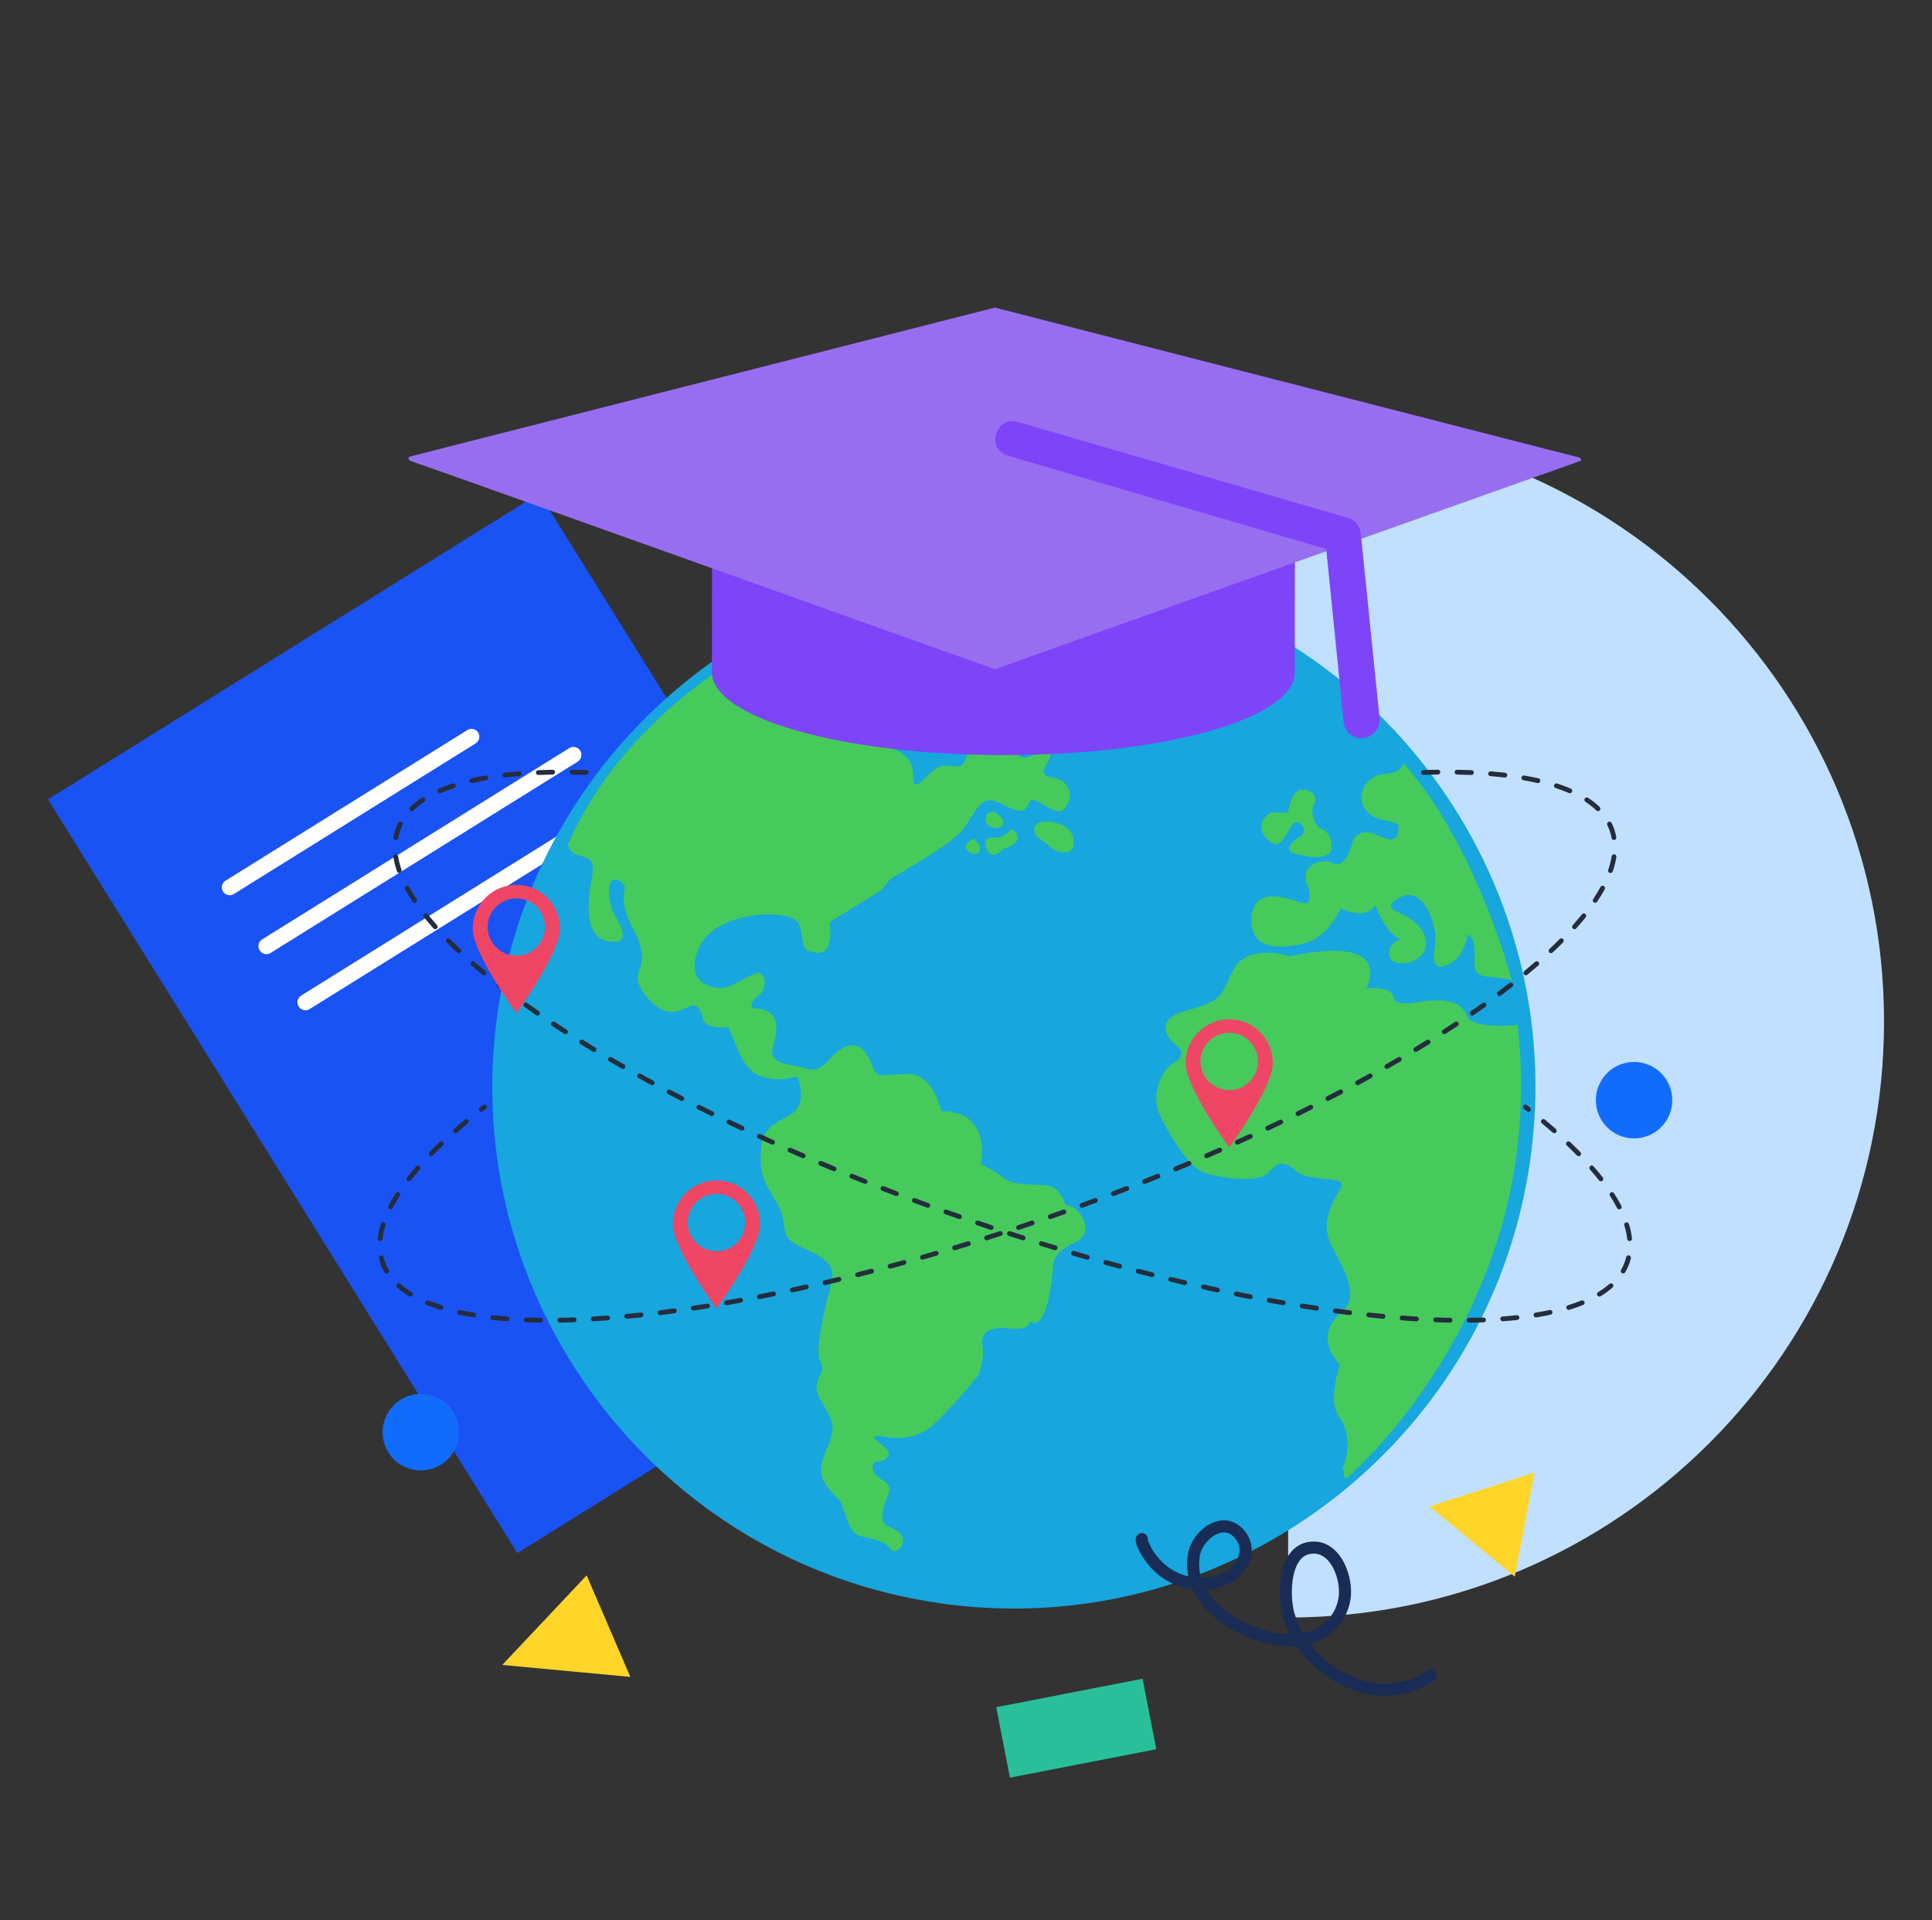
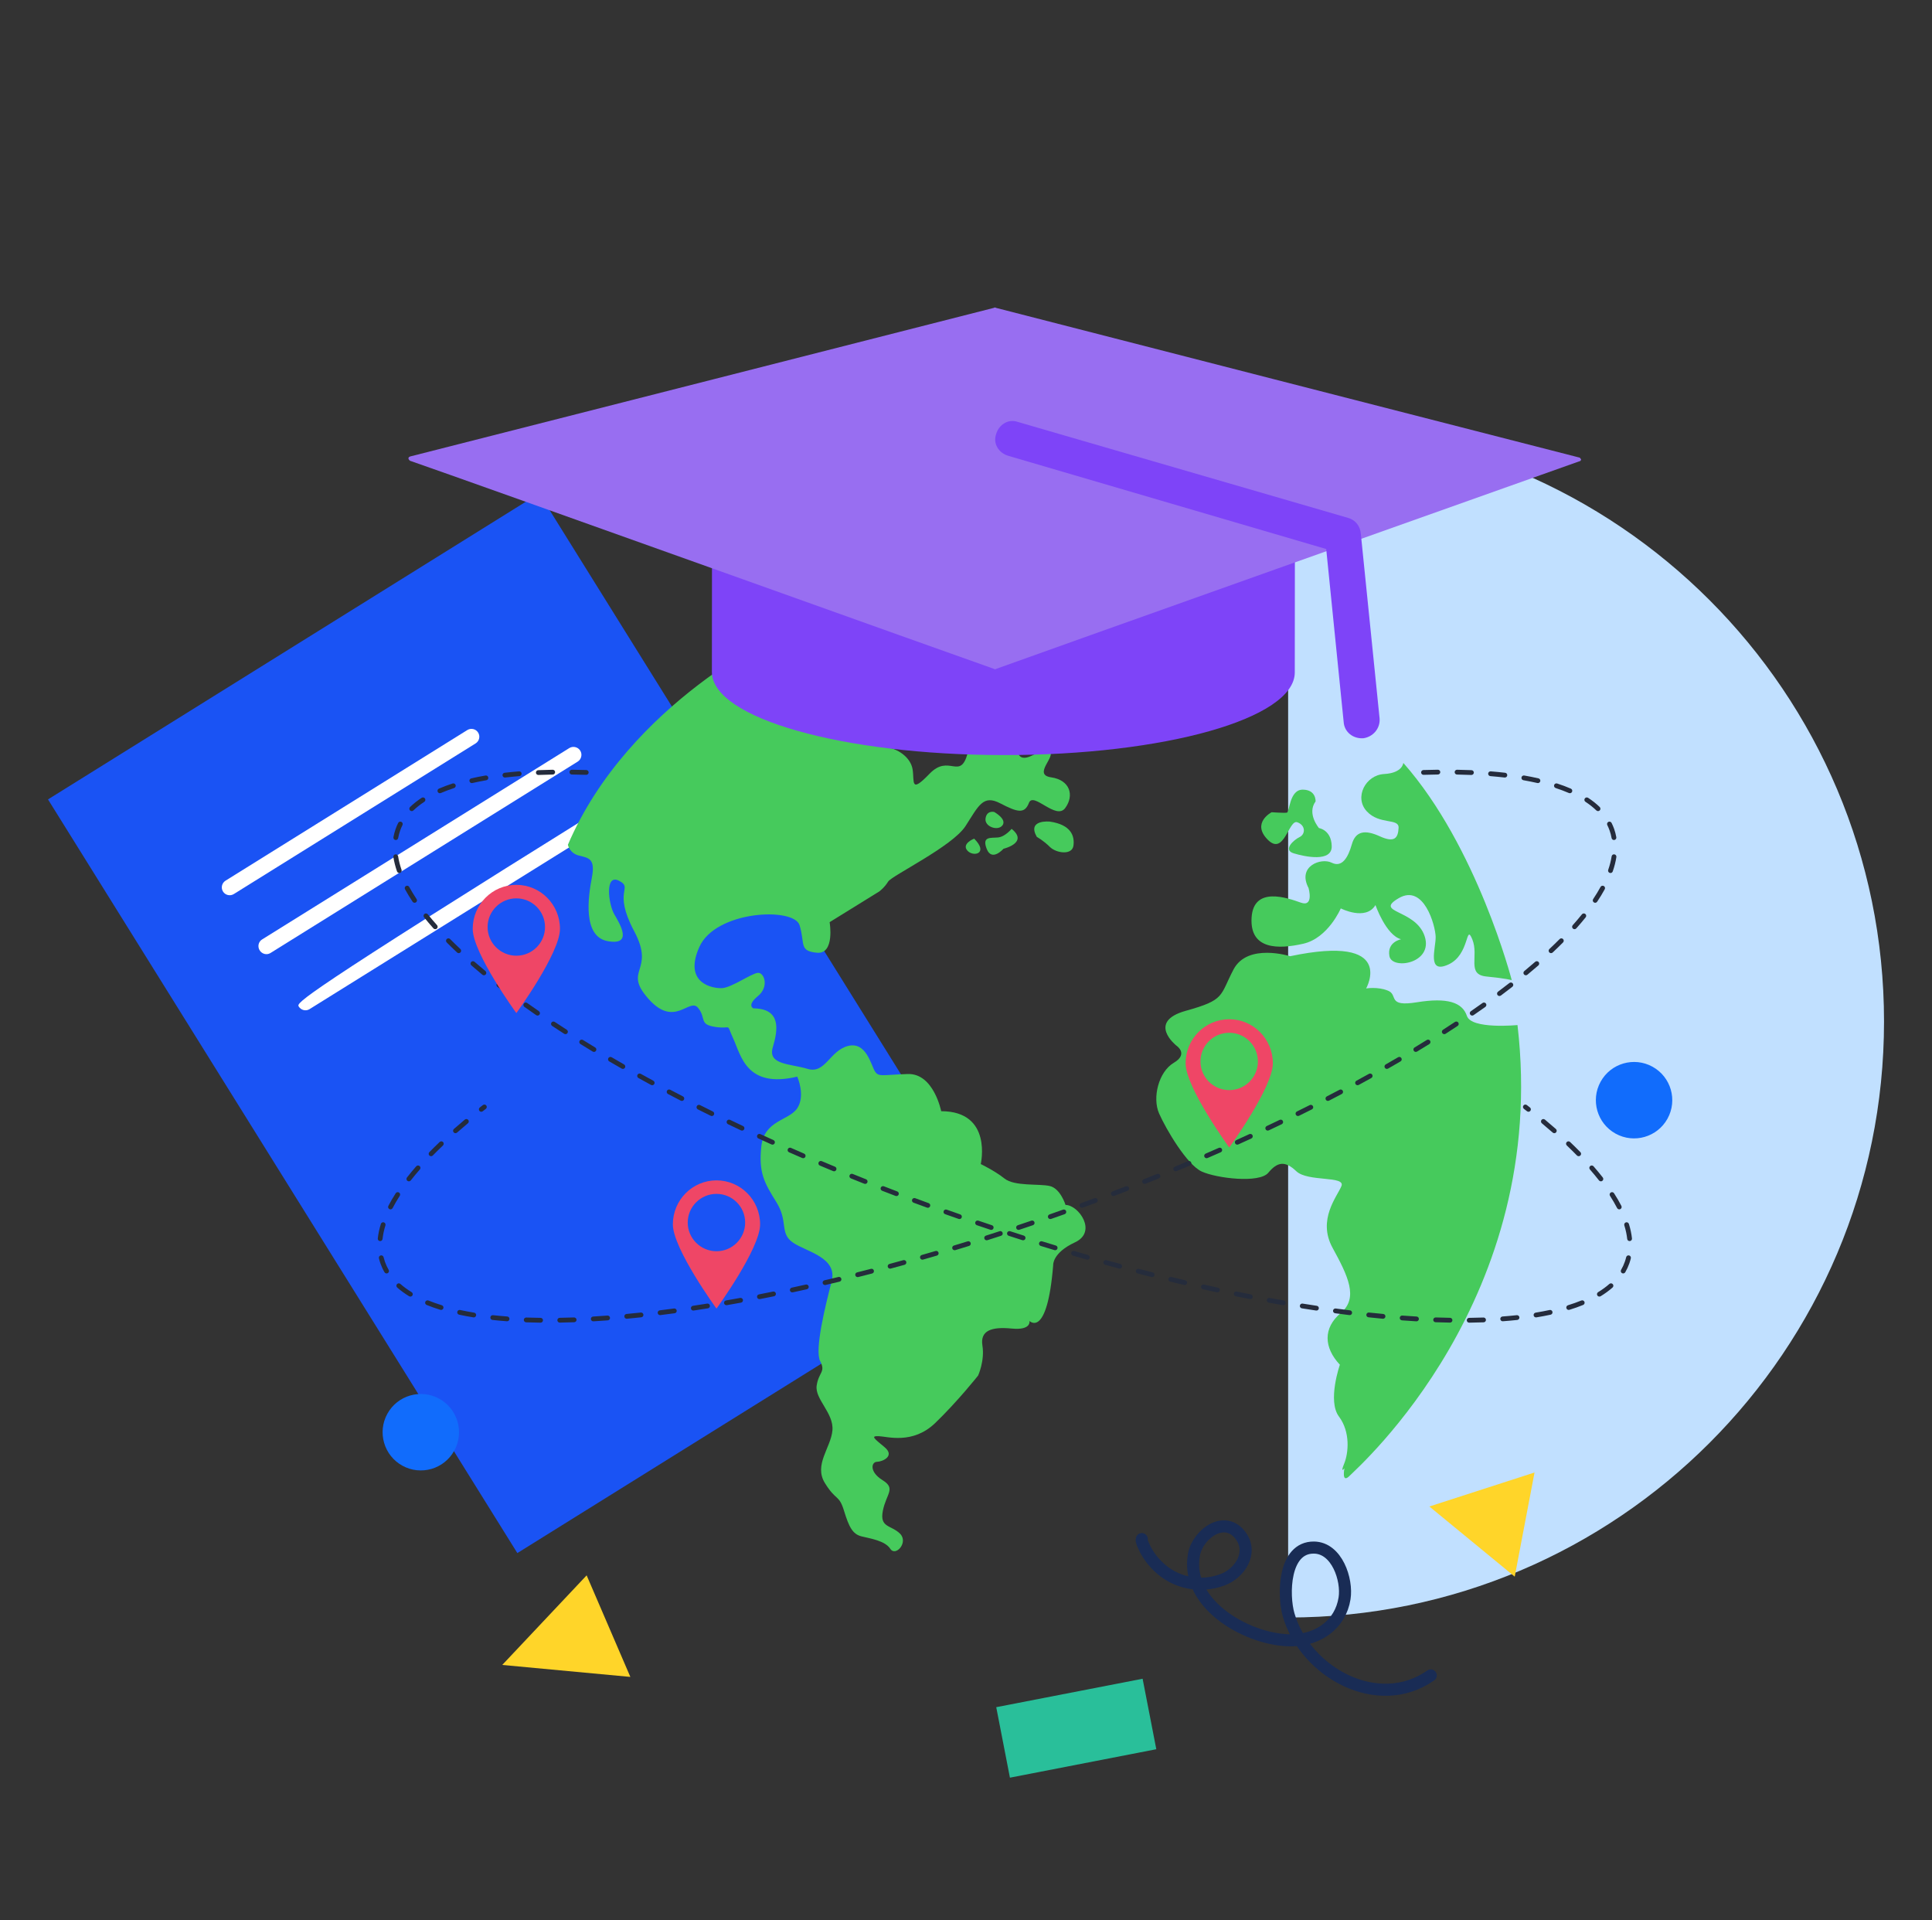
<svg xmlns="http://www.w3.org/2000/svg" width="160" height="159" viewBox="0 0 160 159" fill="none">
  <rect x="0" y="0" width="160" height="159" fill="#333333" stroke="none" />
  <g clip-path="url(#clip0_1402_11926)">
    <path d="M44.653 40.853L3.975 66.191L42.845 128.595L83.523 103.257L44.653 40.853Z" fill="#1A53F4" />
    <path fill-rule="evenodd" clip-rule="evenodd" d="M19.365 74.027L39.389 61.554C39.689 61.368 39.79 60.966 39.597 60.657C39.405 60.348 39 60.262 38.7 60.449L18.676 72.921C18.376 73.108 18.275 73.509 18.467 73.818C18.66 74.128 19.065 74.214 19.365 74.027Z" fill="white" />
    <path fill-rule="evenodd" clip-rule="evenodd" d="M22.401 78.909L47.842 63.062C48.148 62.871 48.244 62.46 48.053 62.153C47.862 61.846 47.45 61.751 47.144 61.942L21.703 77.788C21.396 77.979 21.314 78.382 21.505 78.689C21.696 78.996 22.094 79.1 22.401 78.909Z" fill="white" />
-     <path fill-rule="evenodd" clip-rule="evenodd" d="M25.634 83.557L51.074 67.711C51.381 67.52 51.476 67.108 51.285 66.802C51.094 66.495 50.683 66.399 50.376 66.59L24.936 82.437C24.629 82.628 24.547 83.031 24.738 83.338C24.929 83.644 25.327 83.748 25.634 83.557Z" fill="white" />
+     <path fill-rule="evenodd" clip-rule="evenodd" d="M25.634 83.557L51.074 67.711C51.381 67.52 51.476 67.108 51.285 66.802C51.094 66.495 50.683 66.399 50.376 66.59C24.629 82.628 24.547 83.031 24.738 83.338C24.929 83.644 25.327 83.748 25.634 83.557Z" fill="white" />
    <path fill-rule="evenodd" clip-rule="evenodd" d="M106.678 133.93C133.932 133.93 156.027 111.835 156.027 84.58C156.027 57.326 133.932 35.231 106.678 35.231V84.58V133.93Z" fill="#C1E0FF" />
-     <path d="M90.109 47.236C66.533 43.848 44.597 60.27 41.209 83.846C37.82 107.421 54.243 129.357 77.818 132.745C79.893 133.044 81.954 133.188 83.992 133.188C105.11 133.188 123.628 117.636 126.718 96.136C130.107 72.561 113.684 50.624 90.109 47.236Z" fill="#17A6DD" />
    <path d="M66.025 89.145C66.025 89.145 66.721 90.7 66.033 91.751C65.346 92.801 63.288 92.735 63.05 94.922C62.812 97.109 63.305 97.946 64.3 99.544C65.296 101.142 64.545 102.107 65.659 102.88C66.774 103.652 69.39 104.105 68.873 106.099C68.357 108.093 67.442 111.791 67.924 112.703C68.406 113.615 67.795 113.603 67.633 114.729C67.471 115.855 69.067 117.003 68.938 118.44C68.808 119.877 67.381 121.28 68.312 122.793C69.244 124.305 69.48 123.726 69.897 125.088C70.314 126.451 70.614 127.03 71.353 127.213C72.093 127.396 73.294 127.568 73.733 128.244C74.172 128.92 75.266 127.698 74.527 126.979C73.788 126.26 72.834 126.506 73.114 125.091C73.394 123.676 74.219 123.259 73.094 122.561C71.969 121.863 72.163 121.048 72.624 121.038C73.085 121.028 74.147 120.567 73.257 119.827C72.368 119.086 72.09 118.893 72.776 118.915C73.462 118.937 75.584 119.625 77.451 117.825C79.319 116.026 81.004 113.894 81.004 113.894C81.004 113.894 81.562 112.672 81.36 111.417C81.157 110.162 82.122 109.841 83.784 110.004C85.446 110.166 85.254 109.372 85.254 109.372C85.254 109.372 86.721 110.885 87.22 104.753C87.22 104.753 87.135 103.745 89.022 102.867C90.91 101.99 89.315 99.769 88.242 99.768C88.242 99.768 87.826 98.406 86.936 98.202C86.046 97.997 84.019 98.242 83.194 97.587C82.369 96.932 81.222 96.385 81.222 96.385C81.222 96.385 82.234 92.011 77.945 92.007C77.945 92.007 77.326 88.855 75.171 88.928C73.016 89.001 72.758 89.194 72.448 88.689C72.137 88.185 71.732 86.212 70.219 86.608C68.707 87.003 68.352 88.943 66.883 88.503C65.415 88.062 63.56 88.178 64.001 86.71C64.441 85.241 64.689 83.515 62.395 83.492C62.395 83.492 61.816 83.255 62.771 82.473C63.726 81.691 63.287 80.479 62.741 80.554C62.194 80.629 60.574 81.775 59.802 81.817C59.03 81.859 56.564 81.428 57.918 78.406C59.271 75.383 65.748 75.088 66.218 76.611C66.688 78.134 66.141 78.745 67.653 78.886C69.164 79.026 68.706 76.356 68.706 76.356L72.825 73.808C72.825 73.808 73.254 73.487 73.555 72.993C73.855 72.501 78.875 70.082 79.96 68.399C81.044 66.717 81.409 65.773 82.835 66.515C84.26 67.256 84.85 67.417 85.215 66.474C85.581 65.531 87.455 67.945 88.217 66.905C88.979 65.866 88.626 64.59 87.05 64.363C85.475 64.137 87.534 62.594 86.902 62.197C86.27 61.8 85.079 63.161 84.468 62.613C83.857 62.066 85.146 60.03 83.087 59.964C81.029 59.898 80.771 60.09 80.137 62.374C79.502 64.657 78.603 62.383 76.983 64.065C75.362 65.747 75.739 64.729 75.579 63.71C75.419 62.691 74.304 61.918 73.168 61.832C72.031 61.745 72.483 59.665 74.156 59.216C75.829 58.768 77.856 57.986 77.856 57.986C77.856 57.986 78.037 59.391 79.239 59.028C80.44 58.664 80.848 57.421 80.848 57.421L82.049 57.593C82.049 57.593 82.865 56.715 83.101 56.672C83.337 56.629 85.802 57.06 85.802 57.06C85.802 57.06 87.196 56.955 85.877 57.607C84.558 58.26 83.754 57.456 84.043 58.646C84.331 59.836 84.428 59.161 85.307 59.976C86.185 60.792 87.59 60.611 87.902 59.507C87.902 59.507 89.713 60.227 90.111 59.059C90.508 57.89 89.565 57.525 89.565 57.525C89.565 57.525 89.406 55.97 87.788 54.971C86.169 53.973 82.074 53.154 81.686 55.32C81.299 57.486 79.659 56.101 79.659 56.101C79.659 56.101 80.646 55.63 80.819 54.429C80.991 53.229 77.775 52.69 77.699 53.751C77.623 54.813 78.395 55.306 77.526 55.488C76.657 55.67 75.853 55.937 74.77 56.011C73.687 56.085 73.57 54.766 73.57 54.766C73.57 54.766 74.396 54.885 75.586 54.596C76.777 54.308 77.475 53.183 76.156 52.764C74.838 52.344 76.241 53.772 73.314 53.351C73.314 53.351 72.95 53.222 72.629 52.257C72.308 51.291 69.617 50.828 68.652 51.685C67.686 52.542 68.2 53.228 69.004 53.497C69.808 53.766 68.66 54.29 69.925 54.549C71.19 54.807 71.705 54.958 71.351 55.29C70.997 55.622 64.672 53.794 64.802 52.357C64.802 52.357 52.102 58.114 47.031 69.947C47.031 69.947 47.159 70.655 47.974 70.849C48.789 71.042 49.314 71.118 49.013 72.683C48.711 74.248 48.236 77.55 50.327 77.927C52.417 78.304 51.368 76.545 50.876 75.708C50.383 74.871 50.064 72.298 51.275 72.932C52.486 73.565 50.706 73.692 52.515 77.093C54.324 80.493 51.526 80.244 53.7 82.701C55.875 85.159 57.088 82.576 57.806 83.445C58.524 84.314 57.837 84.828 59.263 85.033C60.689 85.238 60.089 84.615 60.731 86.01C61.373 87.404 61.821 90.149 66.025 89.145Z" fill="#46CA5C" />
    <path d="M80.674 69.438C80.674 69.438 79.62 69.854 80.107 70.421C80.594 70.989 81.916 70.681 80.674 69.438Z" fill="#46CA5C" />
    <path d="M82.334 67.231C82.334 67.231 81.718 67.071 81.618 67.767C81.517 68.463 82.67 68.842 83.029 68.325C83.387 67.808 82.334 67.231 82.334 67.231Z" fill="#46CA5C" />
    <path d="M83.777 68.629C83.777 68.629 83.247 69.28 82.656 69.341C82.066 69.401 81.292 69.217 81.719 70.297C82.145 71.377 83.104 70.278 83.104 70.278C83.104 70.278 85.211 69.781 83.777 68.629Z" fill="#46CA5C" />
    <path d="M86.942 68.029C86.942 68.029 85.028 67.828 85.864 69.294C85.864 69.294 86.418 69.598 86.941 70.121C87.463 70.645 88.781 70.834 88.897 70.029C89.013 69.223 88.7 68.281 86.942 68.029Z" fill="#46CA5C" />
    <path d="M106.844 79.175C106.844 79.175 103.321 78.055 102.158 80.267C100.996 82.479 101.49 82.781 98.213 83.691C94.935 84.601 97.415 86.57 97.415 86.57C97.415 86.57 98.468 87.258 97.21 87.998C95.952 88.738 95.413 90.887 95.992 92.198C96.571 93.509 98.298 96.444 99.523 97.003C100.747 97.563 104.292 97.996 105.034 97.105C105.776 96.214 106.41 96.075 107.355 96.978C108.299 97.881 111.448 97.336 111.092 98.206C110.737 99.076 109.081 100.987 110.357 103.319C111.634 105.652 112.524 107.468 111.041 108.713C109.557 109.958 109.631 111.58 110.962 112.999C110.962 112.999 109.917 115.996 110.883 117.286C111.849 118.576 111.675 120.316 111.32 121.186C110.965 122.056 111.341 121.573 111.341 121.573C111.341 121.573 111.071 122.916 111.792 122.175C112.512 121.435 128.328 107.514 125.672 84.875C125.672 84.875 121.858 85.248 121.483 84.119C121.108 82.991 119.862 82.581 117.348 82.987C114.833 83.394 115.822 82.384 114.952 82.029C114.083 81.674 113.137 81.845 113.137 81.845C113.137 81.845 115.708 77.303 106.844 79.175Z" fill="#46CA5C" />
    <path d="M108.369 73.529C108.369 73.529 108.829 75.127 107.736 74.74C106.642 74.353 103.802 73.333 103.65 75.992C103.497 78.65 105.877 78.609 107.936 78.14C109.995 77.669 111.038 75.215 111.038 75.215C111.038 75.215 113.106 76.278 113.911 74.939C113.911 74.939 114.778 77.438 116.032 77.771C116.032 77.771 114.852 77.984 115.066 79.164C115.279 80.344 118.732 79.768 117.983 77.516C117.235 75.263 113.739 75.603 115.831 74.372C117.923 73.141 118.874 76.648 118.895 77.57C118.915 78.492 118.142 80.679 119.943 79.865C121.746 79.052 121.362 76.393 121.929 77.776C122.496 79.16 121.433 80.692 123.095 80.854C124.757 81.017 125.196 81.156 125.196 81.156C125.196 81.156 122.343 70.1 116.216 63.168C116.216 63.168 116.172 64.004 114.628 64.089C113.084 64.173 112.128 66.027 113.189 67.175C114.249 68.323 115.869 67.714 115.825 68.55C115.782 69.386 115.492 69.804 114.27 69.246C113.048 68.687 112.265 68.804 111.954 69.909C111.642 71.013 111.137 71.859 110.28 71.43C109.422 71 107.406 71.706 108.369 73.529Z" fill="#46CA5C" />
    <path d="M105.31 67.253C105.31 67.253 103.614 68.131 104.984 69.523C106.353 70.916 106.722 67.83 107.433 68.082C108.144 68.333 108.112 69.076 107.631 69.306C107.149 69.536 106.207 70.372 107.138 70.655C108.069 70.939 110.318 71.411 110.287 70.062C110.257 68.712 109.232 68.565 109.232 68.565C109.232 68.565 108.208 67.371 108.951 66.357C108.951 66.357 109.015 65.394 107.896 65.383C106.776 65.371 106.806 67.244 106.576 67.286C106.345 67.327 105.31 67.253 105.31 67.253Z" fill="#46CA5C" />
    <path fill-rule="evenodd" clip-rule="evenodd" d="M58.971 38.699L107.244 38.745L107.228 55.679C107.225 59.505 96.419 62.533 83.085 62.521C69.751 62.508 58.951 59.46 58.955 55.634L58.971 38.699Z" fill="#7E44F8" />
    <path fill-rule="evenodd" clip-rule="evenodd" d="M130.782 38.2C130.862 38.2 130.941 38.12 130.941 38.041C130.902 38.001 130.862 37.882 130.783 37.882C125.782 36.607 84.5 26.007 82.476 25.489C82.436 25.449 82.356 25.449 82.317 25.489C80.291 26.003 38.99 36.525 33.986 37.791C33.867 37.831 33.828 37.87 33.827 37.949C33.827 38.029 33.867 38.069 33.946 38.148C38.908 39.86 79.907 54.55 82.328 55.386C82.368 55.425 82.448 55.425 82.487 55.386C84.87 54.514 125.857 39.942 130.782 38.2Z" fill="#986EF1" />
    <path fill-rule="evenodd" clip-rule="evenodd" d="M83.504 37.742L109.831 45.459L111.277 59.779C111.332 60.621 112.062 61.183 112.904 61.128C113.69 61.017 114.308 60.343 114.253 59.501L112.695 44.171C112.64 43.553 112.247 43.047 111.63 42.878L84.293 34.936C83.507 34.654 82.721 35.159 82.495 35.945C82.214 36.731 82.718 37.517 83.504 37.742Z" fill="#7E44F8" />
    <path fill-rule="evenodd" clip-rule="evenodd" d="M44.771 109.119C44.368 109.115 43.973 109.105 43.586 109.091C43.476 109.087 43.384 109.173 43.38 109.282C43.376 109.392 43.461 109.484 43.571 109.488C43.962 109.502 44.36 109.512 44.766 109.517C44.876 109.518 44.966 109.43 44.967 109.321C44.968 109.211 44.881 109.121 44.771 109.119ZM47.539 109.084C47.138 109.098 46.742 109.108 46.352 109.115C46.243 109.117 46.156 109.207 46.158 109.317C46.16 109.426 46.25 109.514 46.36 109.512C46.751 109.506 47.15 109.495 47.553 109.48C47.663 109.477 47.749 109.384 47.745 109.275C47.741 109.166 47.649 109.08 47.539 109.084ZM50.305 108.929C49.906 108.959 49.511 108.986 49.121 109.009C49.012 109.015 48.928 109.109 48.934 109.218C48.941 109.328 49.034 109.411 49.144 109.405C49.536 109.382 49.933 109.355 50.335 109.325C50.444 109.317 50.527 109.222 50.518 109.113C50.51 109.003 50.414 108.921 50.305 108.929ZM42.008 109.005C41.605 108.975 41.212 108.939 40.829 108.898C40.72 108.886 40.622 108.965 40.61 109.074C40.598 109.182 40.677 109.28 40.786 109.292C41.173 109.334 41.571 109.37 41.979 109.4C42.087 109.409 42.183 109.327 42.191 109.217C42.199 109.108 42.117 109.013 42.008 109.005ZM53.066 108.678C52.668 108.72 52.274 108.76 51.884 108.796C51.775 108.807 51.694 108.903 51.705 109.013C51.715 109.121 51.812 109.202 51.921 109.192C52.312 109.155 52.709 109.115 53.108 109.072C53.217 109.061 53.296 108.963 53.285 108.854C53.273 108.745 53.175 108.666 53.066 108.678ZM39.266 108.687C38.865 108.621 38.478 108.548 38.106 108.468C37.999 108.444 37.893 108.513 37.87 108.62C37.847 108.727 37.915 108.833 38.023 108.856C38.402 108.938 38.795 109.012 39.202 109.078C39.31 109.096 39.412 109.023 39.43 108.915C39.448 108.807 39.374 108.705 39.266 108.687ZM55.819 108.344C55.422 108.397 55.029 108.448 54.64 108.496C54.532 108.509 54.454 108.609 54.468 108.717C54.481 108.826 54.58 108.903 54.689 108.89C55.08 108.842 55.474 108.791 55.872 108.737C55.98 108.722 56.056 108.623 56.042 108.514C56.027 108.405 55.927 108.329 55.819 108.344ZM58.562 107.938C58.168 108.001 57.776 108.062 57.388 108.12C57.279 108.136 57.205 108.238 57.221 108.346C57.237 108.454 57.338 108.529 57.446 108.512C57.836 108.454 58.229 108.393 58.625 108.33C58.733 108.313 58.807 108.211 58.789 108.103C58.773 107.994 58.671 107.92 58.562 107.938ZM36.587 108.074C36.197 107.954 35.828 107.823 35.481 107.682C35.379 107.641 35.263 107.69 35.222 107.791C35.181 107.892 35.229 108.008 35.331 108.05C35.689 108.195 36.068 108.33 36.469 108.453C36.574 108.486 36.685 108.427 36.717 108.322C36.75 108.217 36.691 108.106 36.587 108.074ZM61.296 107.469C60.903 107.541 60.513 107.61 60.126 107.677C60.018 107.696 59.946 107.799 59.964 107.907C59.983 108.015 60.086 108.087 60.194 108.068C60.583 108.001 60.974 107.931 61.368 107.859C61.475 107.839 61.547 107.736 61.528 107.628C61.508 107.52 61.404 107.449 61.296 107.469ZM64.02 106.942C63.63 107.021 63.24 107.099 62.854 107.175C62.746 107.195 62.676 107.3 62.697 107.407C62.718 107.515 62.823 107.585 62.93 107.564C63.317 107.488 63.707 107.411 64.1 107.331C64.207 107.309 64.276 107.204 64.254 107.097C64.232 106.989 64.127 106.92 64.02 106.942ZM34.089 106.99C33.744 106.779 33.433 106.552 33.157 106.309C33.075 106.236 32.949 106.245 32.877 106.326C32.804 106.409 32.812 106.534 32.894 106.607C33.186 106.865 33.517 107.105 33.882 107.329C33.976 107.386 34.098 107.356 34.155 107.263C34.212 107.17 34.183 107.047 34.089 106.99ZM66.733 106.362C66.344 106.449 65.957 106.534 65.572 106.617C65.465 106.64 65.397 106.745 65.419 106.853C65.443 106.959 65.548 107.028 65.655 107.005C66.042 106.922 66.43 106.837 66.82 106.75C66.927 106.726 66.994 106.62 66.971 106.512C66.947 106.406 66.841 106.338 66.733 106.362ZM69.437 105.734C69.049 105.828 68.663 105.919 68.279 106.009C68.173 106.034 68.106 106.141 68.131 106.247C68.156 106.354 68.263 106.42 68.37 106.396C68.754 106.305 69.141 106.214 69.53 106.12C69.636 106.094 69.702 105.987 69.676 105.88C69.65 105.773 69.543 105.708 69.437 105.734ZM72.128 105.06C71.743 105.159 71.358 105.258 70.976 105.354C70.87 105.38 70.805 105.489 70.832 105.595C70.859 105.701 70.967 105.765 71.073 105.739C71.457 105.642 71.842 105.544 72.228 105.444C72.334 105.416 72.398 105.308 72.37 105.202C72.343 105.096 72.234 105.032 72.128 105.06ZM32.186 105.144C32.064 104.931 31.961 104.709 31.88 104.478C31.836 104.352 31.798 104.224 31.766 104.095C31.741 103.989 31.634 103.923 31.527 103.949C31.421 103.974 31.355 104.081 31.381 104.188C31.415 104.331 31.457 104.471 31.506 104.61C31.595 104.864 31.707 105.108 31.843 105.342C31.897 105.437 32.019 105.47 32.113 105.415C32.209 105.36 32.242 105.238 32.186 105.144ZM74.809 104.342C74.426 104.448 74.043 104.552 73.661 104.655C73.556 104.683 73.493 104.792 73.521 104.898C73.55 105.004 73.659 105.067 73.765 105.038C74.147 104.935 74.53 104.83 74.914 104.725C75.02 104.695 75.082 104.586 75.053 104.48C75.024 104.375 74.915 104.312 74.809 104.342ZM77.479 103.582C77.097 103.694 76.716 103.804 76.336 103.913C76.231 103.943 76.169 104.053 76.2 104.158C76.23 104.263 76.34 104.325 76.445 104.294C76.826 104.185 77.207 104.075 77.59 103.963C77.695 103.932 77.756 103.822 77.724 103.717C77.694 103.612 77.584 103.551 77.479 103.582ZM80.136 102.783C79.757 102.901 79.377 103.016 78.999 103.13C78.894 103.162 78.834 103.273 78.866 103.378C78.898 103.482 79.009 103.542 79.114 103.511C79.492 103.396 79.873 103.28 80.254 103.163C80.358 103.13 80.417 103.019 80.385 102.914C80.352 102.809 80.241 102.751 80.136 102.783ZM31.681 102.585C31.721 102.22 31.801 101.845 31.92 101.46C31.952 101.355 31.894 101.244 31.789 101.211C31.684 101.179 31.573 101.238 31.541 101.343C31.414 101.753 31.329 102.153 31.287 102.543C31.275 102.652 31.353 102.75 31.462 102.761C31.572 102.773 31.669 102.694 31.681 102.585ZM82.782 101.945C82.404 102.068 82.027 102.189 81.65 102.309C81.546 102.342 81.487 102.454 81.521 102.558C81.554 102.663 81.666 102.72 81.77 102.688C82.147 102.568 82.526 102.446 82.905 102.323C83.009 102.289 83.066 102.177 83.032 102.073C82.999 101.969 82.887 101.911 82.782 101.945ZM85.416 101.07C85.04 101.198 84.664 101.325 84.289 101.45C84.185 101.484 84.129 101.597 84.163 101.701C84.199 101.805 84.311 101.861 84.414 101.826C84.791 101.701 85.167 101.575 85.544 101.446C85.648 101.41 85.704 101.298 85.668 101.194C85.633 101.09 85.52 101.035 85.416 101.07ZM88.038 100.158L86.916 100.554C86.812 100.59 86.757 100.703 86.794 100.806C86.83 100.91 86.943 100.964 87.047 100.928L88.171 100.532C88.274 100.496 88.328 100.382 88.291 100.279C88.255 100.175 88.141 100.122 88.038 100.158ZM32.516 100.028C32.688 99.696 32.885 99.359 33.105 99.016C33.164 98.923 33.138 98.8 33.045 98.741C32.953 98.682 32.83 98.709 32.771 98.801C32.544 99.155 32.341 99.504 32.164 99.846C32.114 99.943 32.151 100.064 32.249 100.114C32.346 100.164 32.466 100.126 32.516 100.028ZM90.646 99.21C90.276 99.348 89.903 99.484 89.53 99.621C89.427 99.658 89.374 99.772 89.411 99.875C89.449 99.978 89.563 100.031 89.666 99.993C90.04 99.857 90.413 99.72 90.784 99.582C90.888 99.544 90.94 99.429 90.902 99.327C90.863 99.224 90.749 99.172 90.646 99.21ZM93.241 98.225C92.873 98.368 92.502 98.51 92.131 98.652C92.029 98.691 91.977 98.805 92.016 98.908C92.055 99.01 92.17 99.062 92.272 99.023C92.645 98.88 93.016 98.738 93.385 98.595C93.487 98.555 93.538 98.441 93.498 98.338C93.459 98.236 93.344 98.185 93.241 98.225ZM95.822 97.203C95.455 97.351 95.088 97.498 94.718 97.645C94.615 97.686 94.566 97.801 94.607 97.903C94.647 98.005 94.763 98.055 94.865 98.014C95.235 97.867 95.603 97.72 95.971 97.571C96.072 97.53 96.121 97.414 96.08 97.313C96.039 97.211 95.923 97.162 95.822 97.203ZM34.017 97.739C34.252 97.439 34.502 97.136 34.77 96.831C34.841 96.748 34.834 96.623 34.751 96.551C34.668 96.478 34.543 96.487 34.471 96.569C34.199 96.881 33.943 97.189 33.705 97.494C33.637 97.581 33.652 97.706 33.738 97.773C33.825 97.84 33.95 97.825 34.017 97.739ZM98.386 96.143C98.023 96.296 97.657 96.45 97.29 96.602C97.189 96.644 97.14 96.76 97.182 96.861C97.224 96.963 97.341 97.011 97.442 96.969C97.81 96.816 98.177 96.663 98.541 96.509C98.642 96.466 98.69 96.349 98.647 96.249C98.604 96.148 98.487 96.1 98.386 96.143ZM100.935 95.044C100.574 95.203 100.211 95.362 99.845 95.52C99.745 95.564 99.698 95.68 99.742 95.781C99.786 95.881 99.902 95.928 100.003 95.884C100.369 95.726 100.733 95.567 101.095 95.408C101.195 95.364 101.241 95.246 101.197 95.146C101.153 95.046 101.036 95 100.935 95.044ZM35.841 95.675C36.111 95.4 36.392 95.123 36.685 94.844C36.764 94.768 36.767 94.643 36.692 94.563C36.616 94.484 36.49 94.481 36.411 94.557C36.115 94.839 35.83 95.119 35.558 95.397C35.481 95.475 35.482 95.601 35.56 95.677C35.639 95.754 35.764 95.753 35.841 95.675ZM103.466 93.905C103.108 94.07 102.747 94.235 102.384 94.399C102.284 94.444 102.239 94.561 102.285 94.661C102.329 94.761 102.447 94.805 102.547 94.76C102.911 94.596 103.273 94.431 103.632 94.266C103.731 94.221 103.775 94.103 103.73 94.003C103.683 93.903 103.566 93.86 103.466 93.905ZM37.85 93.778C38.142 93.522 38.441 93.265 38.751 93.007C38.836 92.937 38.847 92.811 38.776 92.727C38.706 92.644 38.581 92.632 38.497 92.702C38.185 92.963 37.882 93.222 37.589 93.48C37.506 93.552 37.498 93.678 37.571 93.761C37.643 93.843 37.769 93.851 37.85 93.778ZM105.977 92.725C105.622 92.896 105.264 93.066 104.904 93.237C104.805 93.283 104.762 93.402 104.809 93.5C104.855 93.6 104.974 93.642 105.073 93.595C105.435 93.425 105.794 93.254 106.15 93.083C106.248 93.036 106.29 92.917 106.243 92.818C106.195 92.719 106.077 92.678 105.977 92.725ZM108.468 91.501C108.116 91.678 107.761 91.855 107.403 92.031C107.305 92.08 107.265 92.199 107.313 92.297C107.362 92.395 107.481 92.436 107.579 92.387C107.937 92.211 108.293 92.033 108.646 91.856C108.744 91.807 108.784 91.688 108.734 91.59C108.686 91.492 108.566 91.452 108.468 91.501ZM39.98 92.011C40.065 91.945 40.15 91.878 40.236 91.812C40.323 91.745 40.338 91.62 40.271 91.533C40.204 91.447 40.079 91.431 39.992 91.499C39.906 91.565 39.82 91.633 39.735 91.7C39.649 91.767 39.634 91.892 39.702 91.978C39.769 92.064 39.894 92.08 39.98 92.011ZM110.935 90.232C110.587 90.415 110.235 90.599 109.881 90.782C109.783 90.832 109.745 90.951 109.795 91.049C109.845 91.147 109.965 91.184 110.063 91.134C110.418 90.951 110.771 90.767 111.12 90.583C111.217 90.532 111.254 90.412 111.203 90.314C111.152 90.218 111.032 90.18 110.935 90.232ZM113.375 88.912C113.031 89.103 112.683 89.294 112.333 89.484C112.236 89.536 112.201 89.657 112.253 89.753C112.305 89.849 112.425 89.885 112.522 89.833C112.874 89.642 113.223 89.451 113.568 89.26C113.664 89.207 113.698 89.086 113.645 88.99C113.592 88.894 113.471 88.859 113.375 88.912ZM115.786 87.54C115.446 87.739 115.104 87.937 114.757 88.135C114.662 88.19 114.629 88.311 114.683 88.406C114.737 88.501 114.859 88.534 114.953 88.48C115.301 88.281 115.646 88.082 115.987 87.883C116.081 87.828 116.113 87.706 116.057 87.611C116.002 87.517 115.88 87.485 115.786 87.54ZM118.162 86.11C117.828 86.317 117.491 86.523 117.148 86.731C117.054 86.787 117.024 86.909 117.081 87.003C117.138 87.097 117.26 87.127 117.353 87.07C117.697 86.862 118.036 86.655 118.371 86.447C118.464 86.39 118.492 86.267 118.435 86.174C118.377 86.081 118.255 86.052 118.162 86.11ZM120.496 84.615C120.17 84.831 119.838 85.047 119.501 85.264C119.409 85.323 119.383 85.446 119.442 85.538C119.501 85.63 119.624 85.657 119.716 85.598C120.054 85.381 120.388 85.163 120.715 84.946C120.807 84.885 120.832 84.762 120.771 84.671C120.711 84.58 120.588 84.554 120.496 84.615ZM122.781 83.046C122.463 83.273 122.139 83.501 121.809 83.728C121.718 83.79 121.696 83.914 121.758 84.004C121.821 84.094 121.944 84.117 122.034 84.055C122.366 83.826 122.692 83.597 123.012 83.37C123.101 83.306 123.121 83.182 123.058 83.093C122.994 83.004 122.87 82.983 122.781 83.046ZM125.003 81.392C124.696 81.631 124.381 81.872 124.059 82.112C123.971 82.178 123.954 82.303 124.019 82.391C124.085 82.478 124.209 82.496 124.298 82.43C124.621 82.188 124.937 81.946 125.246 81.706C125.333 81.638 125.348 81.513 125.281 81.427C125.214 81.341 125.089 81.325 125.003 81.392ZM127.141 79.636C126.849 79.89 126.547 80.146 126.237 80.403C126.152 80.473 126.14 80.598 126.21 80.682C126.28 80.766 126.405 80.778 126.49 80.709C126.803 80.45 127.107 80.192 127.402 79.935C127.484 79.864 127.494 79.738 127.421 79.656C127.349 79.573 127.224 79.564 127.141 79.636ZM129.164 77.753C128.892 78.026 128.609 78.301 128.314 78.578C128.235 78.652 128.23 78.778 128.306 78.858C128.38 78.938 128.506 78.942 128.586 78.867C128.884 78.587 129.17 78.309 129.445 78.033C129.522 77.955 129.522 77.829 129.445 77.752C129.367 77.675 129.241 77.675 129.164 77.753ZM131.009 75.706C130.77 76.003 130.516 76.303 130.246 76.606C130.173 76.688 130.18 76.814 130.262 76.886C130.344 76.959 130.469 76.952 130.542 76.87C130.817 76.562 131.076 76.257 131.319 75.954C131.388 75.869 131.374 75.744 131.288 75.675C131.203 75.607 131.078 75.62 131.009 75.706ZM132.549 73.44C132.369 73.769 132.166 74.103 131.94 74.442C131.879 74.533 131.903 74.656 131.995 74.717C132.086 74.778 132.209 74.753 132.27 74.662C132.503 74.313 132.712 73.969 132.897 73.63C132.95 73.534 132.914 73.413 132.818 73.361C132.722 73.308 132.601 73.343 132.549 73.44ZM133.469 70.905C133.413 71.268 133.318 71.641 133.185 72.023C133.149 72.126 133.204 72.24 133.308 72.276C133.411 72.312 133.524 72.257 133.56 72.153C133.701 71.748 133.801 71.352 133.861 70.966C133.878 70.858 133.804 70.756 133.695 70.74C133.588 70.722 133.486 70.796 133.469 70.905ZM133.11 68.317C133.184 68.464 133.247 68.615 133.302 68.77C133.373 68.972 133.428 69.179 133.465 69.39C133.485 69.498 133.587 69.57 133.695 69.551C133.803 69.531 133.875 69.428 133.856 69.32C133.814 69.088 133.755 68.861 133.677 68.638C133.617 68.468 133.546 68.302 133.465 68.14C133.416 68.042 133.296 68.002 133.199 68.051C133.101 68.1 133.061 68.219 133.11 68.317ZM131.302 66.39C131.639 66.612 131.94 66.85 132.205 67.105C132.284 67.181 132.41 67.179 132.486 67.1C132.562 67.022 132.559 66.896 132.48 66.82C132.199 66.548 131.879 66.294 131.52 66.059C131.427 65.999 131.305 66.024 131.245 66.116C131.184 66.207 131.21 66.331 131.302 66.39ZM128.834 65.25C129.222 65.377 129.587 65.514 129.932 65.663C130.032 65.706 130.149 65.66 130.193 65.559C130.236 65.458 130.189 65.342 130.089 65.298C129.734 65.145 129.357 65.003 128.958 64.873C128.853 64.839 128.742 64.896 128.707 65C128.674 65.104 128.731 65.216 128.834 65.25ZM126.164 64.603C126.564 64.672 126.95 64.75 127.321 64.835C127.428 64.859 127.534 64.792 127.559 64.686C127.583 64.579 127.516 64.472 127.41 64.448C127.032 64.362 126.639 64.283 126.232 64.212C126.124 64.194 126.021 64.266 126.002 64.374C125.983 64.482 126.056 64.585 126.164 64.603ZM123.426 64.263C123.829 64.296 124.221 64.335 124.604 64.379C124.712 64.391 124.811 64.313 124.824 64.205C124.836 64.096 124.758 63.997 124.649 63.985C124.263 63.94 123.866 63.901 123.458 63.868C123.349 63.858 123.253 63.94 123.244 64.049C123.235 64.158 123.316 64.254 123.426 64.263ZM120.663 64.132C121.067 64.139 121.462 64.151 121.849 64.167C121.959 64.171 122.051 64.086 122.056 63.977C122.06 63.867 121.975 63.775 121.865 63.77C121.475 63.754 121.077 63.742 120.67 63.735C120.561 63.733 120.47 63.821 120.468 63.93C120.467 64.04 120.554 64.131 120.663 64.132ZM117.895 64.156C118.297 64.143 118.692 64.134 119.082 64.129C119.191 64.128 119.279 64.038 119.278 63.928C119.276 63.819 119.186 63.731 119.077 63.733C118.685 63.737 118.287 63.746 117.883 63.759C117.773 63.763 117.687 63.854 117.69 63.964C117.694 64.073 117.786 64.159 117.895 64.156Z" fill="#252C3C" />
    <path fill-rule="evenodd" clip-rule="evenodd" d="M121.674 109.517C122.079 109.512 122.478 109.502 122.869 109.488C122.978 109.484 123.063 109.392 123.059 109.282C123.055 109.173 122.963 109.087 122.854 109.091C122.467 109.105 122.071 109.115 121.668 109.119C121.559 109.121 121.471 109.211 121.473 109.321C121.474 109.43 121.563 109.518 121.674 109.517ZM118.886 109.48C119.29 109.495 119.688 109.506 120.08 109.512C120.19 109.514 120.28 109.426 120.282 109.317C120.283 109.207 120.196 109.117 120.087 109.115C119.697 109.108 119.302 109.098 118.9 109.084C118.791 109.08 118.699 109.166 118.695 109.275C118.69 109.384 118.776 109.477 118.886 109.48ZM116.104 109.325C116.506 109.355 116.904 109.382 117.295 109.405C117.405 109.411 117.498 109.328 117.505 109.218C117.512 109.109 117.428 109.015 117.319 109.009C116.928 108.986 116.534 108.959 116.134 108.929C116.025 108.921 115.929 109.003 115.921 109.113C115.913 109.222 115.995 109.317 116.104 109.325ZM124.461 109.4C124.868 109.37 125.266 109.334 125.653 109.292C125.762 109.28 125.841 109.182 125.83 109.074C125.818 108.965 125.72 108.886 125.611 108.898C125.228 108.939 124.835 108.975 124.431 109.005C124.323 109.013 124.24 109.108 124.248 109.217C124.256 109.327 124.352 109.409 124.461 109.4ZM113.331 109.072C113.731 109.115 114.127 109.155 114.518 109.192C114.627 109.202 114.724 109.121 114.734 109.013C114.745 108.903 114.665 108.807 114.556 108.796C114.165 108.76 113.771 108.72 113.374 108.678C113.264 108.666 113.167 108.745 113.155 108.854C113.143 108.963 113.222 109.061 113.331 109.072ZM127.237 109.078C127.645 109.012 128.038 108.938 128.417 108.856C128.524 108.833 128.592 108.727 128.569 108.62C128.546 108.513 128.44 108.444 128.333 108.468C127.961 108.548 127.574 108.621 127.173 108.687C127.065 108.705 126.992 108.807 127.009 108.915C127.027 109.023 127.129 109.096 127.237 109.078ZM110.568 108.737C110.965 108.791 111.36 108.842 111.751 108.89C111.86 108.903 111.959 108.826 111.972 108.717C111.986 108.609 111.908 108.509 111.8 108.496C111.41 108.448 111.017 108.397 110.621 108.344C110.512 108.329 110.412 108.405 110.398 108.514C110.383 108.623 110.459 108.722 110.568 108.737ZM107.815 108.33C108.211 108.393 108.603 108.454 108.993 108.512C109.102 108.529 109.202 108.454 109.219 108.346C109.235 108.238 109.16 108.136 109.051 108.12C108.663 108.062 108.272 108.001 107.877 107.938C107.769 107.92 107.667 107.994 107.65 108.103C107.633 108.211 107.706 108.313 107.815 108.33ZM129.97 108.453C130.371 108.33 130.751 108.195 131.108 108.05C131.21 108.008 131.259 107.892 131.217 107.791C131.176 107.69 131.06 107.641 130.959 107.682C130.612 107.823 130.242 107.954 129.853 108.074C129.748 108.106 129.689 108.217 129.722 108.322C129.755 108.427 129.866 108.486 129.97 108.453ZM105.071 107.859C105.466 107.931 105.857 108.001 106.246 108.068C106.354 108.087 106.456 108.015 106.476 107.907C106.494 107.799 106.421 107.696 106.313 107.677C105.926 107.61 105.536 107.541 105.143 107.469C105.035 107.449 104.932 107.52 104.912 107.628C104.892 107.736 104.964 107.839 105.071 107.859ZM102.34 107.331C102.732 107.411 103.122 107.488 103.51 107.564C103.617 107.585 103.721 107.515 103.743 107.407C103.763 107.3 103.693 107.195 103.585 107.175C103.199 107.099 102.81 107.021 102.419 106.942C102.312 106.92 102.207 106.989 102.185 107.097C102.163 107.204 102.233 107.309 102.34 107.331ZM132.557 107.329C132.923 107.105 133.253 106.865 133.545 106.607C133.627 106.534 133.635 106.409 133.562 106.326C133.49 106.245 133.365 106.236 133.282 106.309C133.006 106.552 132.695 106.779 132.35 106.99C132.256 107.047 132.227 107.17 132.284 107.263C132.341 107.356 132.464 107.386 132.557 107.329ZM99.62 106.75C100.009 106.837 100.398 106.922 100.784 107.005C100.891 107.028 100.997 106.959 101.02 106.853C101.043 106.745 100.974 106.64 100.867 106.617C100.482 106.534 100.095 106.449 99.706 106.362C99.599 106.338 99.493 106.406 99.469 106.512C99.445 106.62 99.513 106.726 99.62 106.75ZM96.909 106.12C97.298 106.214 97.685 106.305 98.07 106.396C98.176 106.42 98.284 106.354 98.308 106.247C98.333 106.141 98.267 106.034 98.16 106.009C97.776 105.919 97.39 105.828 97.003 105.734C96.897 105.708 96.789 105.773 96.763 105.88C96.738 105.987 96.803 106.094 96.909 106.12ZM94.212 105.444C94.598 105.544 94.983 105.642 95.366 105.739C95.473 105.765 95.581 105.701 95.608 105.595C95.634 105.489 95.57 105.38 95.464 105.354C95.081 105.258 94.697 105.159 94.311 105.06C94.205 105.032 94.097 105.096 94.07 105.202C94.042 105.308 94.105 105.416 94.212 105.444ZM134.597 105.342C134.732 105.108 134.844 104.864 134.934 104.61C134.983 104.471 135.024 104.331 135.059 104.188C135.084 104.081 135.019 103.974 134.912 103.949C134.806 103.923 134.699 103.989 134.673 104.095C134.642 104.224 134.604 104.352 134.559 104.478C134.478 104.709 134.376 104.931 134.253 105.144C134.198 105.238 134.231 105.36 134.326 105.415C134.42 105.47 134.542 105.437 134.597 105.342ZM91.525 104.725C91.909 104.83 92.293 104.935 92.675 105.038C92.781 105.067 92.89 105.004 92.918 104.898C92.947 104.792 92.883 104.683 92.778 104.655C92.397 104.552 92.014 104.448 91.631 104.342C91.525 104.312 91.415 104.375 91.386 104.48C91.357 104.586 91.419 104.695 91.525 104.725ZM88.849 103.963C89.232 104.075 89.614 104.185 89.994 104.294C90.1 104.325 90.21 104.263 90.24 104.158C90.27 104.053 90.209 103.943 90.103 103.913C89.724 103.804 89.343 103.694 88.961 103.582C88.856 103.551 88.746 103.612 88.715 103.717C88.684 103.822 88.744 103.932 88.849 103.963ZM86.186 103.163C86.567 103.28 86.947 103.396 87.326 103.511C87.431 103.542 87.542 103.482 87.574 103.378C87.605 103.273 87.546 103.162 87.441 103.13C87.063 103.016 86.683 102.901 86.303 102.783C86.198 102.751 86.087 102.809 86.055 102.914C86.023 103.019 86.081 103.13 86.186 103.163ZM135.153 102.543C135.111 102.153 135.026 101.753 134.899 101.343C134.866 101.238 134.755 101.179 134.65 101.211C134.546 101.244 134.487 101.355 134.519 101.46C134.639 101.845 134.719 102.22 134.758 102.585C134.77 102.694 134.868 102.773 134.977 102.761C135.086 102.75 135.165 102.652 135.153 102.543ZM83.535 102.323C83.913 102.446 84.292 102.568 84.669 102.688C84.774 102.72 84.886 102.663 84.919 102.558C84.952 102.454 84.894 102.342 84.789 102.309C84.413 102.189 84.035 102.068 83.657 101.945C83.553 101.911 83.441 101.969 83.407 102.073C83.373 102.177 83.431 102.289 83.535 102.323ZM80.895 101.446C81.273 101.575 81.649 101.701 82.025 101.826C82.129 101.861 82.241 101.805 82.276 101.701C82.311 101.597 82.254 101.484 82.15 101.45C81.775 101.325 81.4 101.198 81.023 101.07C80.92 101.035 80.806 101.09 80.771 101.194C80.736 101.298 80.792 101.41 80.895 101.446ZM78.268 100.532L79.393 100.928C79.496 100.964 79.609 100.91 79.646 100.806C79.682 100.703 79.627 100.59 79.524 100.554L78.402 100.158C78.298 100.122 78.185 100.175 78.148 100.279C78.111 100.382 78.165 100.496 78.268 100.532ZM134.275 99.846C134.099 99.504 133.896 99.155 133.668 98.801C133.609 98.709 133.486 98.682 133.394 98.741C133.302 98.8 133.275 98.923 133.335 99.016C133.555 99.359 133.751 99.696 133.923 100.028C133.973 100.126 134.093 100.164 134.191 100.114C134.288 100.064 134.326 99.943 134.275 99.846ZM75.655 99.582C76.026 99.72 76.399 99.857 76.773 99.993C76.876 100.031 76.99 99.978 77.028 99.875C77.065 99.772 77.012 99.658 76.909 99.621C76.536 99.484 76.164 99.348 75.793 99.21C75.691 99.172 75.576 99.224 75.537 99.327C75.5 99.429 75.552 99.544 75.655 99.582ZM73.055 98.595C73.424 98.738 73.795 98.88 74.168 99.023C74.27 99.062 74.384 99.01 74.423 98.908C74.463 98.805 74.411 98.691 74.308 98.652C73.937 98.51 73.567 98.368 73.198 98.225C73.096 98.185 72.981 98.236 72.941 98.338C72.902 98.441 72.952 98.555 73.055 98.595ZM70.469 97.571C70.836 97.72 71.205 97.867 71.575 98.014C71.677 98.055 71.793 98.005 71.833 97.903C71.873 97.801 71.824 97.686 71.722 97.645C71.352 97.498 70.984 97.351 70.618 97.203C70.516 97.162 70.401 97.211 70.359 97.313C70.318 97.414 70.367 97.53 70.469 97.571ZM132.735 97.494C132.496 97.189 132.241 96.881 131.969 96.569C131.897 96.487 131.771 96.478 131.689 96.551C131.606 96.623 131.598 96.748 131.67 96.831C131.937 97.136 132.188 97.439 132.422 97.739C132.49 97.825 132.615 97.84 132.701 97.773C132.788 97.706 132.802 97.581 132.735 97.494ZM67.898 96.509C68.263 96.663 68.629 96.816 68.998 96.969C69.099 97.011 69.215 96.963 69.257 96.861C69.299 96.76 69.251 96.644 69.15 96.602C68.782 96.45 68.416 96.296 68.053 96.143C67.952 96.1 67.835 96.148 67.793 96.249C67.75 96.349 67.797 96.466 67.898 96.509ZM65.344 95.408C65.707 95.567 66.07 95.726 66.437 95.884C66.537 95.928 66.654 95.881 66.698 95.781C66.741 95.68 66.695 95.564 66.594 95.52C66.228 95.362 65.865 95.203 65.504 95.044C65.403 95 65.287 95.046 65.243 95.146C65.198 95.246 65.244 95.364 65.344 95.408ZM130.882 95.397C130.609 95.119 130.325 94.839 130.029 94.557C129.95 94.481 129.824 94.484 129.748 94.563C129.673 94.643 129.676 94.768 129.755 94.844C130.048 95.123 130.329 95.4 130.598 95.675C130.675 95.753 130.801 95.754 130.879 95.677C130.957 95.601 130.958 95.475 130.882 95.397ZM62.807 94.266C63.167 94.431 63.528 94.596 63.893 94.76C63.992 94.805 64.11 94.761 64.155 94.661C64.2 94.561 64.156 94.444 64.055 94.399C63.693 94.235 63.332 94.07 62.973 93.905C62.874 93.86 62.756 93.903 62.71 94.003C62.664 94.103 62.708 94.221 62.807 94.266ZM128.851 93.48C128.558 93.222 128.254 92.963 127.943 92.702C127.859 92.632 127.733 92.644 127.663 92.727C127.593 92.811 127.604 92.937 127.688 93.007C127.998 93.265 128.298 93.522 128.589 93.778C128.671 93.851 128.797 93.843 128.869 93.761C128.941 93.678 128.934 93.552 128.851 93.48ZM60.29 93.083C60.646 93.254 61.005 93.425 61.366 93.595C61.466 93.642 61.584 93.6 61.631 93.5C61.677 93.402 61.635 93.283 61.536 93.237C61.175 93.066 60.817 92.896 60.462 92.725C60.363 92.678 60.244 92.719 60.197 92.818C60.149 92.917 60.191 93.036 60.29 93.083ZM57.793 91.856C58.146 92.033 58.502 92.211 58.86 92.387C58.959 92.436 59.078 92.395 59.126 92.297C59.175 92.199 59.134 92.08 59.036 92.031C58.679 91.855 58.323 91.678 57.971 91.501C57.873 91.452 57.754 91.492 57.705 91.59C57.656 91.688 57.695 91.807 57.793 91.856ZM126.705 91.7C126.619 91.633 126.533 91.565 126.447 91.499C126.36 91.431 126.236 91.447 126.168 91.533C126.101 91.62 126.117 91.745 126.204 91.812C126.289 91.878 126.374 91.945 126.459 92.011C126.546 92.08 126.67 92.064 126.737 91.978C126.806 91.892 126.79 91.767 126.705 91.7ZM55.32 90.583C55.669 90.767 56.022 90.951 56.377 91.134C56.474 91.184 56.594 91.147 56.644 91.049C56.694 90.951 56.656 90.832 56.559 90.782C56.205 90.599 55.853 90.415 55.505 90.232C55.408 90.18 55.288 90.218 55.237 90.314C55.186 90.412 55.222 90.532 55.32 90.583ZM52.872 89.26C53.217 89.451 53.566 89.642 53.917 89.833C54.014 89.885 54.134 89.849 54.187 89.753C54.239 89.657 54.203 89.536 54.106 89.484C53.756 89.294 53.408 89.103 53.064 88.912C52.968 88.859 52.847 88.894 52.795 88.99C52.741 89.086 52.776 89.207 52.872 89.26ZM50.453 87.883C50.793 88.082 51.138 88.281 51.486 88.48C51.581 88.534 51.702 88.501 51.757 88.406C51.811 88.311 51.778 88.19 51.682 88.135C51.336 87.937 50.993 87.739 50.653 87.54C50.559 87.485 50.437 87.517 50.382 87.611C50.327 87.706 50.359 87.828 50.453 87.883ZM48.068 86.447C48.403 86.655 48.743 86.862 49.086 87.07C49.18 87.127 49.302 87.097 49.358 87.003C49.415 86.909 49.385 86.787 49.292 86.731C48.949 86.523 48.611 86.317 48.278 86.11C48.184 86.052 48.062 86.081 48.004 86.174C47.947 86.267 47.976 86.39 48.068 86.447ZM45.724 84.946C46.052 85.163 46.385 85.381 46.723 85.598C46.816 85.657 46.938 85.63 46.997 85.538C47.057 85.446 47.03 85.323 46.938 85.264C46.601 85.047 46.27 84.831 45.943 84.615C45.852 84.554 45.728 84.58 45.668 84.671C45.607 84.762 45.633 84.885 45.724 84.946ZM43.428 83.37C43.748 83.597 44.073 83.826 44.406 84.055C44.496 84.117 44.619 84.094 44.681 84.004C44.744 83.914 44.721 83.79 44.631 83.728C44.301 83.501 43.976 83.273 43.658 83.046C43.569 82.983 43.445 83.004 43.382 83.093C43.318 83.182 43.339 83.306 43.428 83.37ZM41.193 81.706C41.502 81.946 41.819 82.188 42.142 82.43C42.23 82.496 42.355 82.478 42.42 82.391C42.486 82.303 42.468 82.178 42.38 82.112C42.058 81.872 41.744 81.631 41.437 81.392C41.351 81.325 41.225 81.341 41.158 81.427C41.091 81.513 41.106 81.638 41.193 81.706ZM39.038 79.935C39.333 80.192 39.637 80.45 39.95 80.709C40.035 80.778 40.16 80.766 40.229 80.682C40.299 80.598 40.287 80.473 40.202 80.403C39.892 80.146 39.591 79.89 39.298 79.636C39.215 79.564 39.09 79.573 39.018 79.656C38.946 79.738 38.955 79.864 39.038 79.935ZM36.994 78.033C37.269 78.309 37.556 78.587 37.854 78.867C37.933 78.942 38.059 78.938 38.134 78.858C38.209 78.778 38.205 78.652 38.125 78.578C37.831 78.301 37.547 78.026 37.276 77.753C37.199 77.675 37.073 77.675 36.995 77.752C36.917 77.829 36.917 77.955 36.994 78.033ZM35.12 75.954C35.364 76.257 35.622 76.562 35.897 76.87C35.97 76.952 36.095 76.959 36.178 76.886C36.259 76.814 36.267 76.688 36.194 76.606C35.923 76.303 35.669 76.003 35.43 75.706C35.362 75.62 35.236 75.607 35.152 75.675C35.066 75.744 35.052 75.869 35.12 75.954ZM33.542 73.63C33.727 73.969 33.937 74.313 34.169 74.662C34.23 74.753 34.353 74.778 34.444 74.717C34.536 74.656 34.56 74.533 34.499 74.442C34.273 74.103 34.071 73.769 33.891 73.44C33.838 73.343 33.718 73.308 33.622 73.361C33.525 73.413 33.49 73.534 33.542 73.63ZM32.578 70.966C32.638 71.352 32.739 71.748 32.879 72.153C32.915 72.257 33.029 72.312 33.132 72.276C33.235 72.24 33.29 72.126 33.255 72.023C33.122 71.641 33.027 71.268 32.971 70.905C32.954 70.796 32.852 70.722 32.744 70.74C32.636 70.756 32.561 70.858 32.578 70.966ZM32.974 68.14C32.894 68.302 32.823 68.468 32.763 68.638C32.684 68.861 32.625 69.088 32.583 69.32C32.564 69.428 32.636 69.531 32.744 69.551C32.852 69.57 32.955 69.498 32.975 69.39C33.012 69.179 33.066 68.972 33.138 68.77C33.192 68.615 33.256 68.464 33.33 68.317C33.378 68.219 33.339 68.1 33.241 68.051C33.143 68.002 33.023 68.042 32.974 68.14ZM34.92 66.059C34.561 66.294 34.24 66.548 33.959 66.82C33.88 66.896 33.878 67.022 33.954 67.1C34.03 67.179 34.156 67.181 34.234 67.105C34.499 66.85 34.801 66.612 35.138 66.39C35.23 66.331 35.255 66.207 35.195 66.116C35.135 66.024 35.012 65.999 34.92 66.059ZM37.482 64.873C37.083 65.003 36.705 65.145 36.351 65.298C36.25 65.342 36.203 65.458 36.247 65.559C36.29 65.66 36.407 65.706 36.508 65.663C36.852 65.514 37.218 65.377 37.605 65.25C37.709 65.216 37.766 65.104 37.732 65C37.698 64.896 37.586 64.839 37.482 64.873ZM40.208 64.212C39.8 64.283 39.408 64.362 39.03 64.448C38.923 64.472 38.856 64.579 38.88 64.686C38.905 64.792 39.012 64.859 39.118 64.835C39.49 64.75 39.875 64.672 40.275 64.603C40.383 64.585 40.456 64.482 40.437 64.374C40.418 64.266 40.315 64.194 40.208 64.212ZM42.982 63.868C42.574 63.901 42.177 63.94 41.79 63.985C41.681 63.997 41.603 64.096 41.615 64.205C41.629 64.313 41.727 64.391 41.836 64.379C42.218 64.335 42.611 64.296 43.014 64.263C43.123 64.254 43.204 64.158 43.195 64.049C43.187 63.94 43.09 63.858 42.982 63.868ZM45.769 63.735C45.363 63.742 44.964 63.754 44.574 63.77C44.464 63.775 44.38 63.867 44.384 63.977C44.389 64.086 44.481 64.171 44.591 64.167C44.977 64.151 45.373 64.139 45.776 64.132C45.886 64.131 45.973 64.04 45.971 63.93C45.969 63.821 45.879 63.733 45.769 63.735ZM48.557 63.759C48.153 63.746 47.754 63.737 47.362 63.733C47.253 63.731 47.163 63.819 47.162 63.928C47.16 64.038 47.248 64.128 47.358 64.129C47.747 64.134 48.142 64.143 48.544 64.156C48.654 64.159 48.745 64.073 48.749 63.964C48.752 63.854 48.666 63.763 48.557 63.759Z" fill="#252C3C" />
    <path fill-rule="evenodd" clip-rule="evenodd" d="M42.762 73.266C44.758 73.266 46.375 74.895 46.375 76.909C46.375 78.923 42.762 83.883 42.762 83.883C42.762 83.883 39.148 78.923 39.148 76.909C39.148 74.895 40.766 73.266 42.762 73.266ZM42.762 74.384C44.072 74.384 45.136 75.448 45.136 76.759C45.136 78.069 44.072 79.133 42.762 79.133C41.451 79.133 40.381 78.069 40.381 76.759C40.381 75.448 41.451 74.384 42.762 74.384Z" fill="#EF4666" />
    <path fill-rule="evenodd" clip-rule="evenodd" d="M101.799 84.394C103.795 84.394 105.412 86.024 105.412 88.038C105.412 90.052 101.799 95.012 101.799 95.012C101.799 95.012 98.186 90.052 98.186 88.038C98.186 86.024 99.803 84.394 101.799 84.394ZM101.799 85.513C103.109 85.513 104.174 86.577 104.174 87.888C104.174 89.198 103.109 90.262 101.799 90.262C100.488 90.262 99.418 89.198 99.418 87.888C99.418 86.577 100.488 85.513 101.799 85.513Z" fill="#EF4666" />
    <path fill-rule="evenodd" clip-rule="evenodd" d="M59.336 97.734C61.332 97.734 62.949 99.364 62.949 101.378C62.949 103.392 59.336 108.352 59.336 108.352C59.336 108.352 55.723 103.392 55.723 101.378C55.723 99.364 57.34 97.734 59.336 97.734ZM59.336 98.853C60.647 98.853 61.711 99.917 61.711 101.227C61.711 102.538 60.647 103.602 59.336 103.602C58.025 103.602 56.955 102.538 56.955 101.227C56.955 99.917 58.025 98.853 59.336 98.853Z" fill="#EF4666" />
    <path d="M83.638 147.191L95.76 144.836L94.626 139L82.504 141.355L83.638 147.191Z" fill="#29BF9A" />
    <path d="M132.555 89.567C131.712 91.098 132.268 93.022 133.799 93.866C135.329 94.71 137.254 94.153 138.097 92.623C138.941 91.092 138.384 89.168 136.854 88.324C135.324 87.48 133.399 88.037 132.555 89.567Z" fill="#116CFC" />
    <path d="M32.079 117.06C31.235 118.59 31.792 120.515 33.322 121.358C34.852 122.202 36.777 121.645 37.621 120.115C38.465 118.584 37.908 116.66 36.377 115.816C34.847 114.972 32.922 115.529 32.079 117.06Z" fill="#116CFC" />
    <path fill-rule="evenodd" clip-rule="evenodd" d="M48.583 130.439L52.203 138.848L41.594 137.857L48.583 130.439Z" fill="#FFD529" />
    <path fill-rule="evenodd" clip-rule="evenodd" d="M118.373 124.738L127.084 121.922L125.443 130.547L118.373 124.738Z" fill="#FFD529" />
    <path d="M94.562 127.437C94.494 127.568 94.683 127.93 94.733 128.043C95.004 128.664 95.411 129.209 95.891 129.683C97.302 131.08 99.378 131.498 101.243 130.805C102.669 130.276 103.778 128.595 102.771 127.188C101.457 125.351 99.204 127.008 98.884 128.694C98.081 132.922 103.565 135.925 107.09 135.815C109.207 135.751 111.008 134.5 111.35 132.346C111.595 130.804 110.72 128.16 108.816 128.139C106.29 128.112 106.243 132.071 106.718 133.71C108.104 138.482 114.129 141.794 118.489 138.725" stroke="#192C55" stroke-miterlimit="1.5" stroke-linecap="round" stroke-linejoin="round" />
  </g>
  <defs>
    <clipPath id="clip0_1402_11926">
      <rect width="159" height="159" fill="white" transform="translate(0.5)" />
    </clipPath>
  </defs>
</svg>